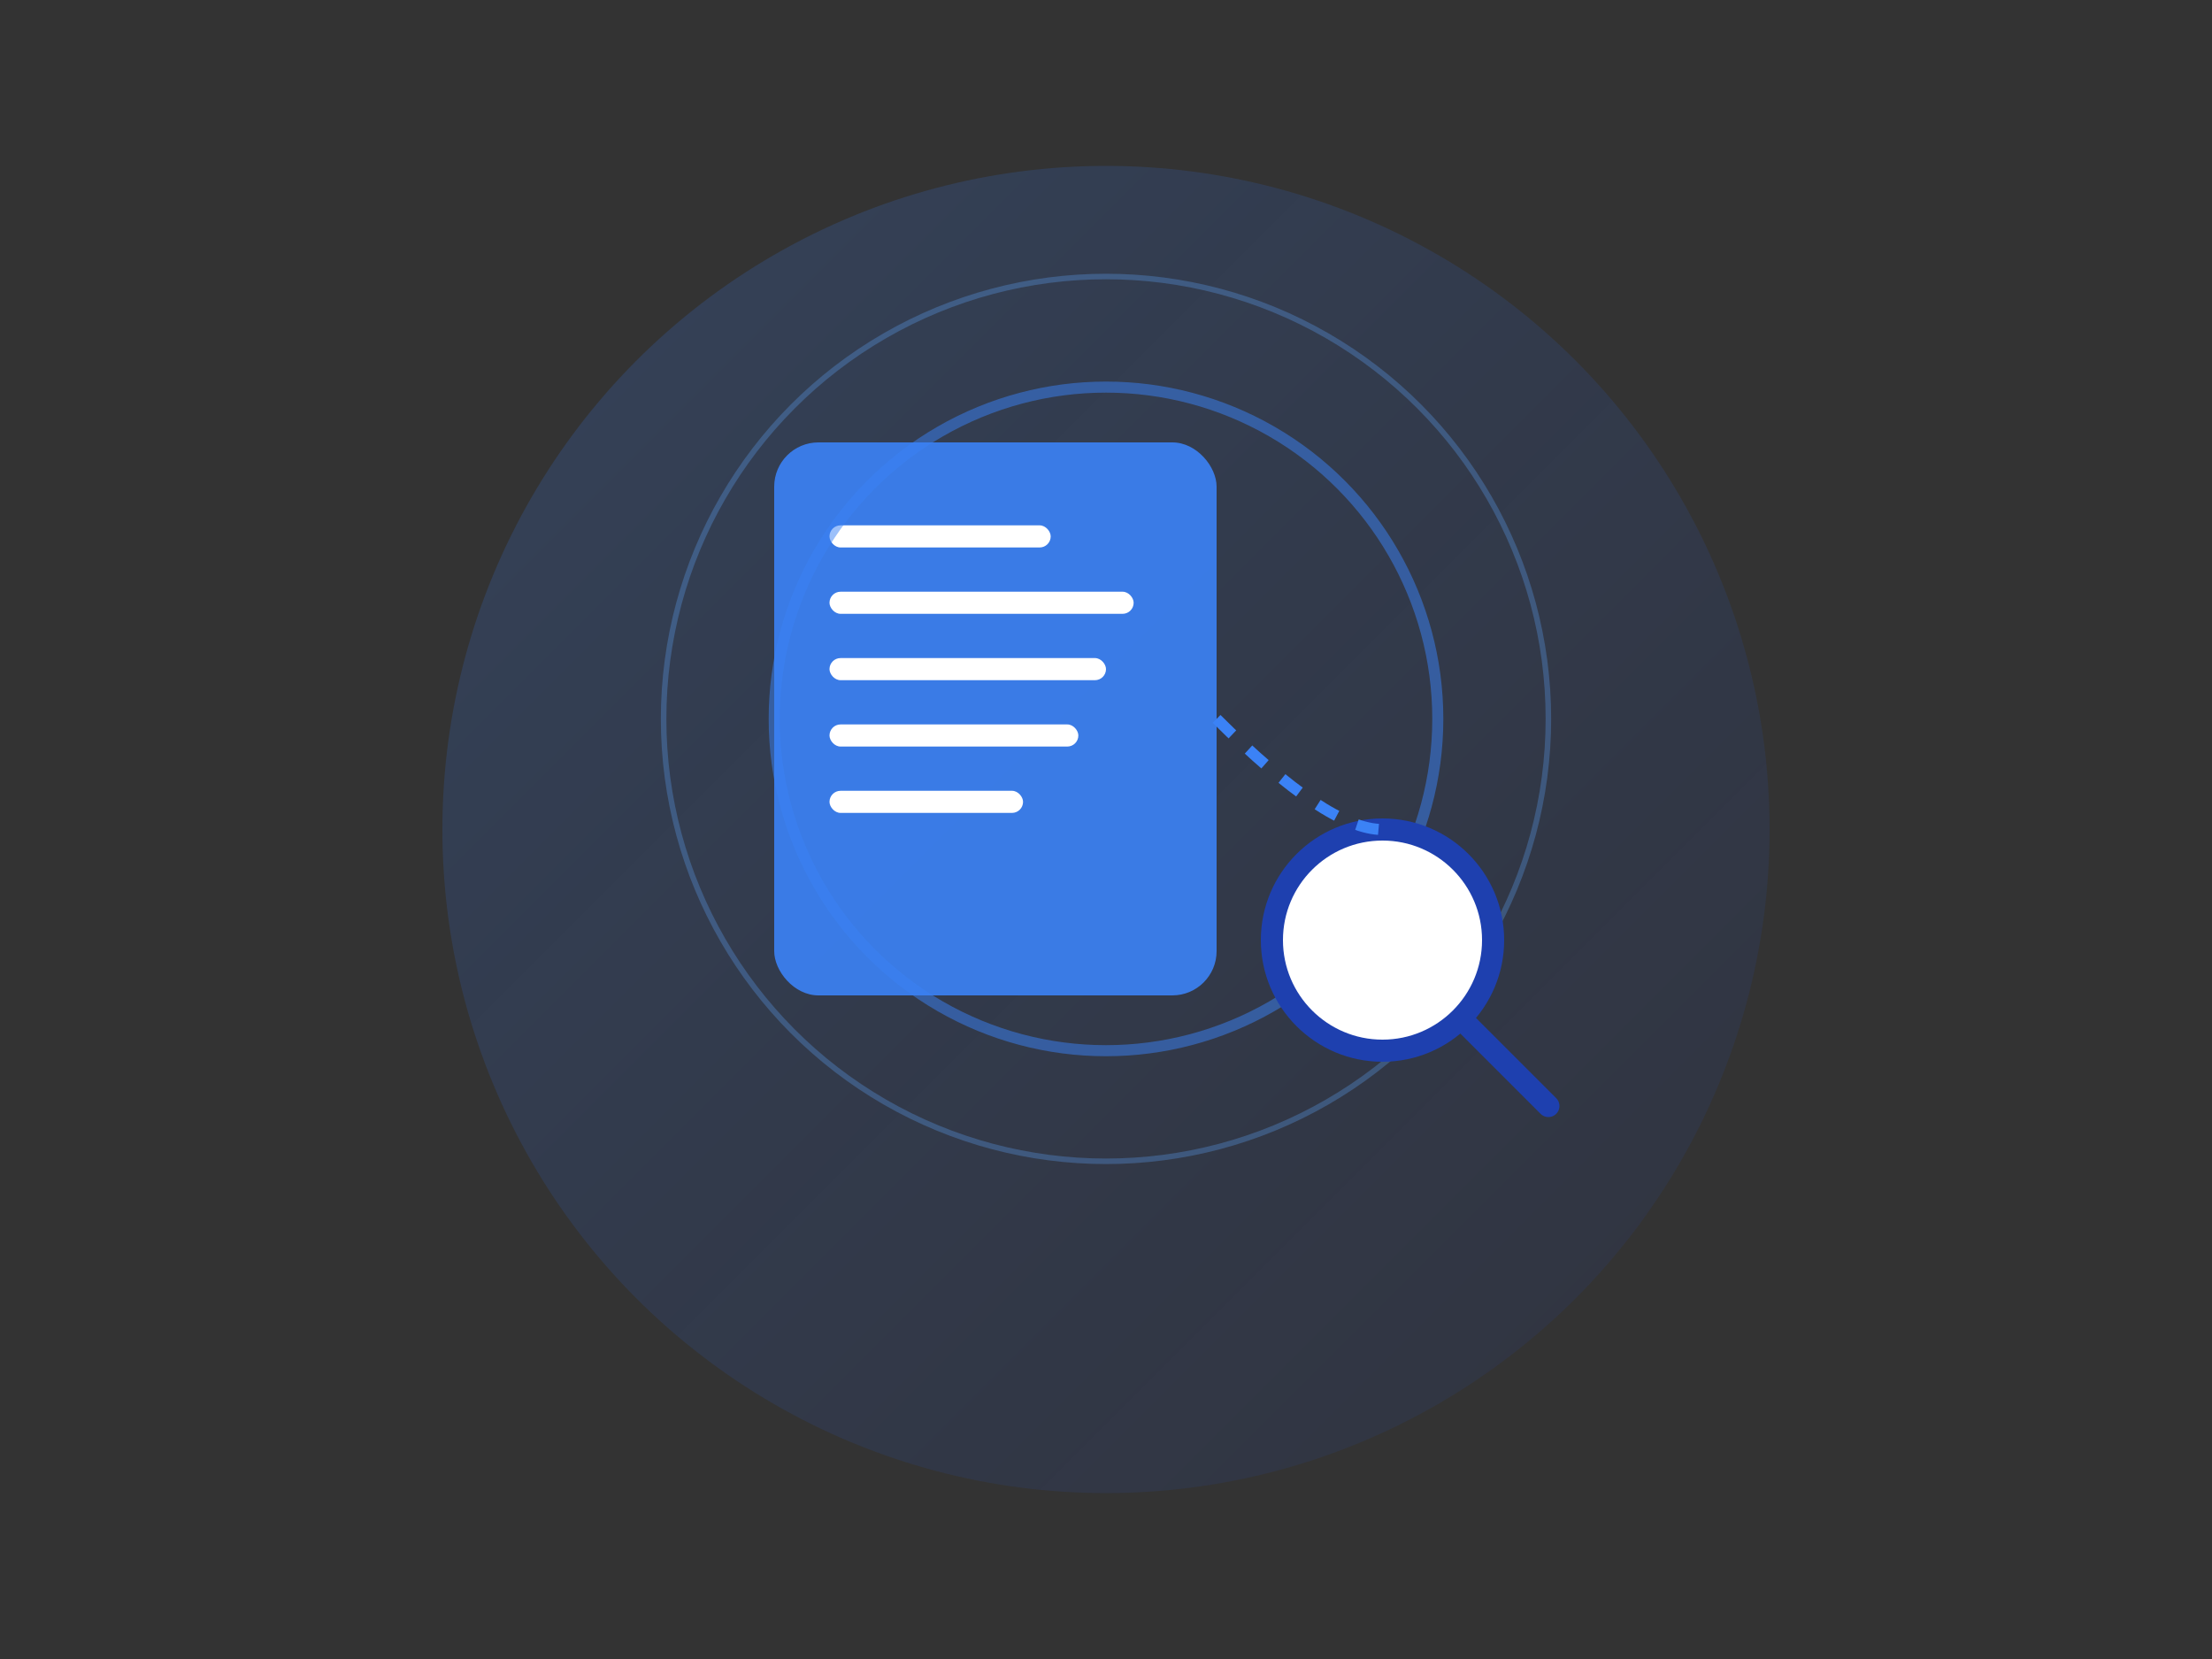
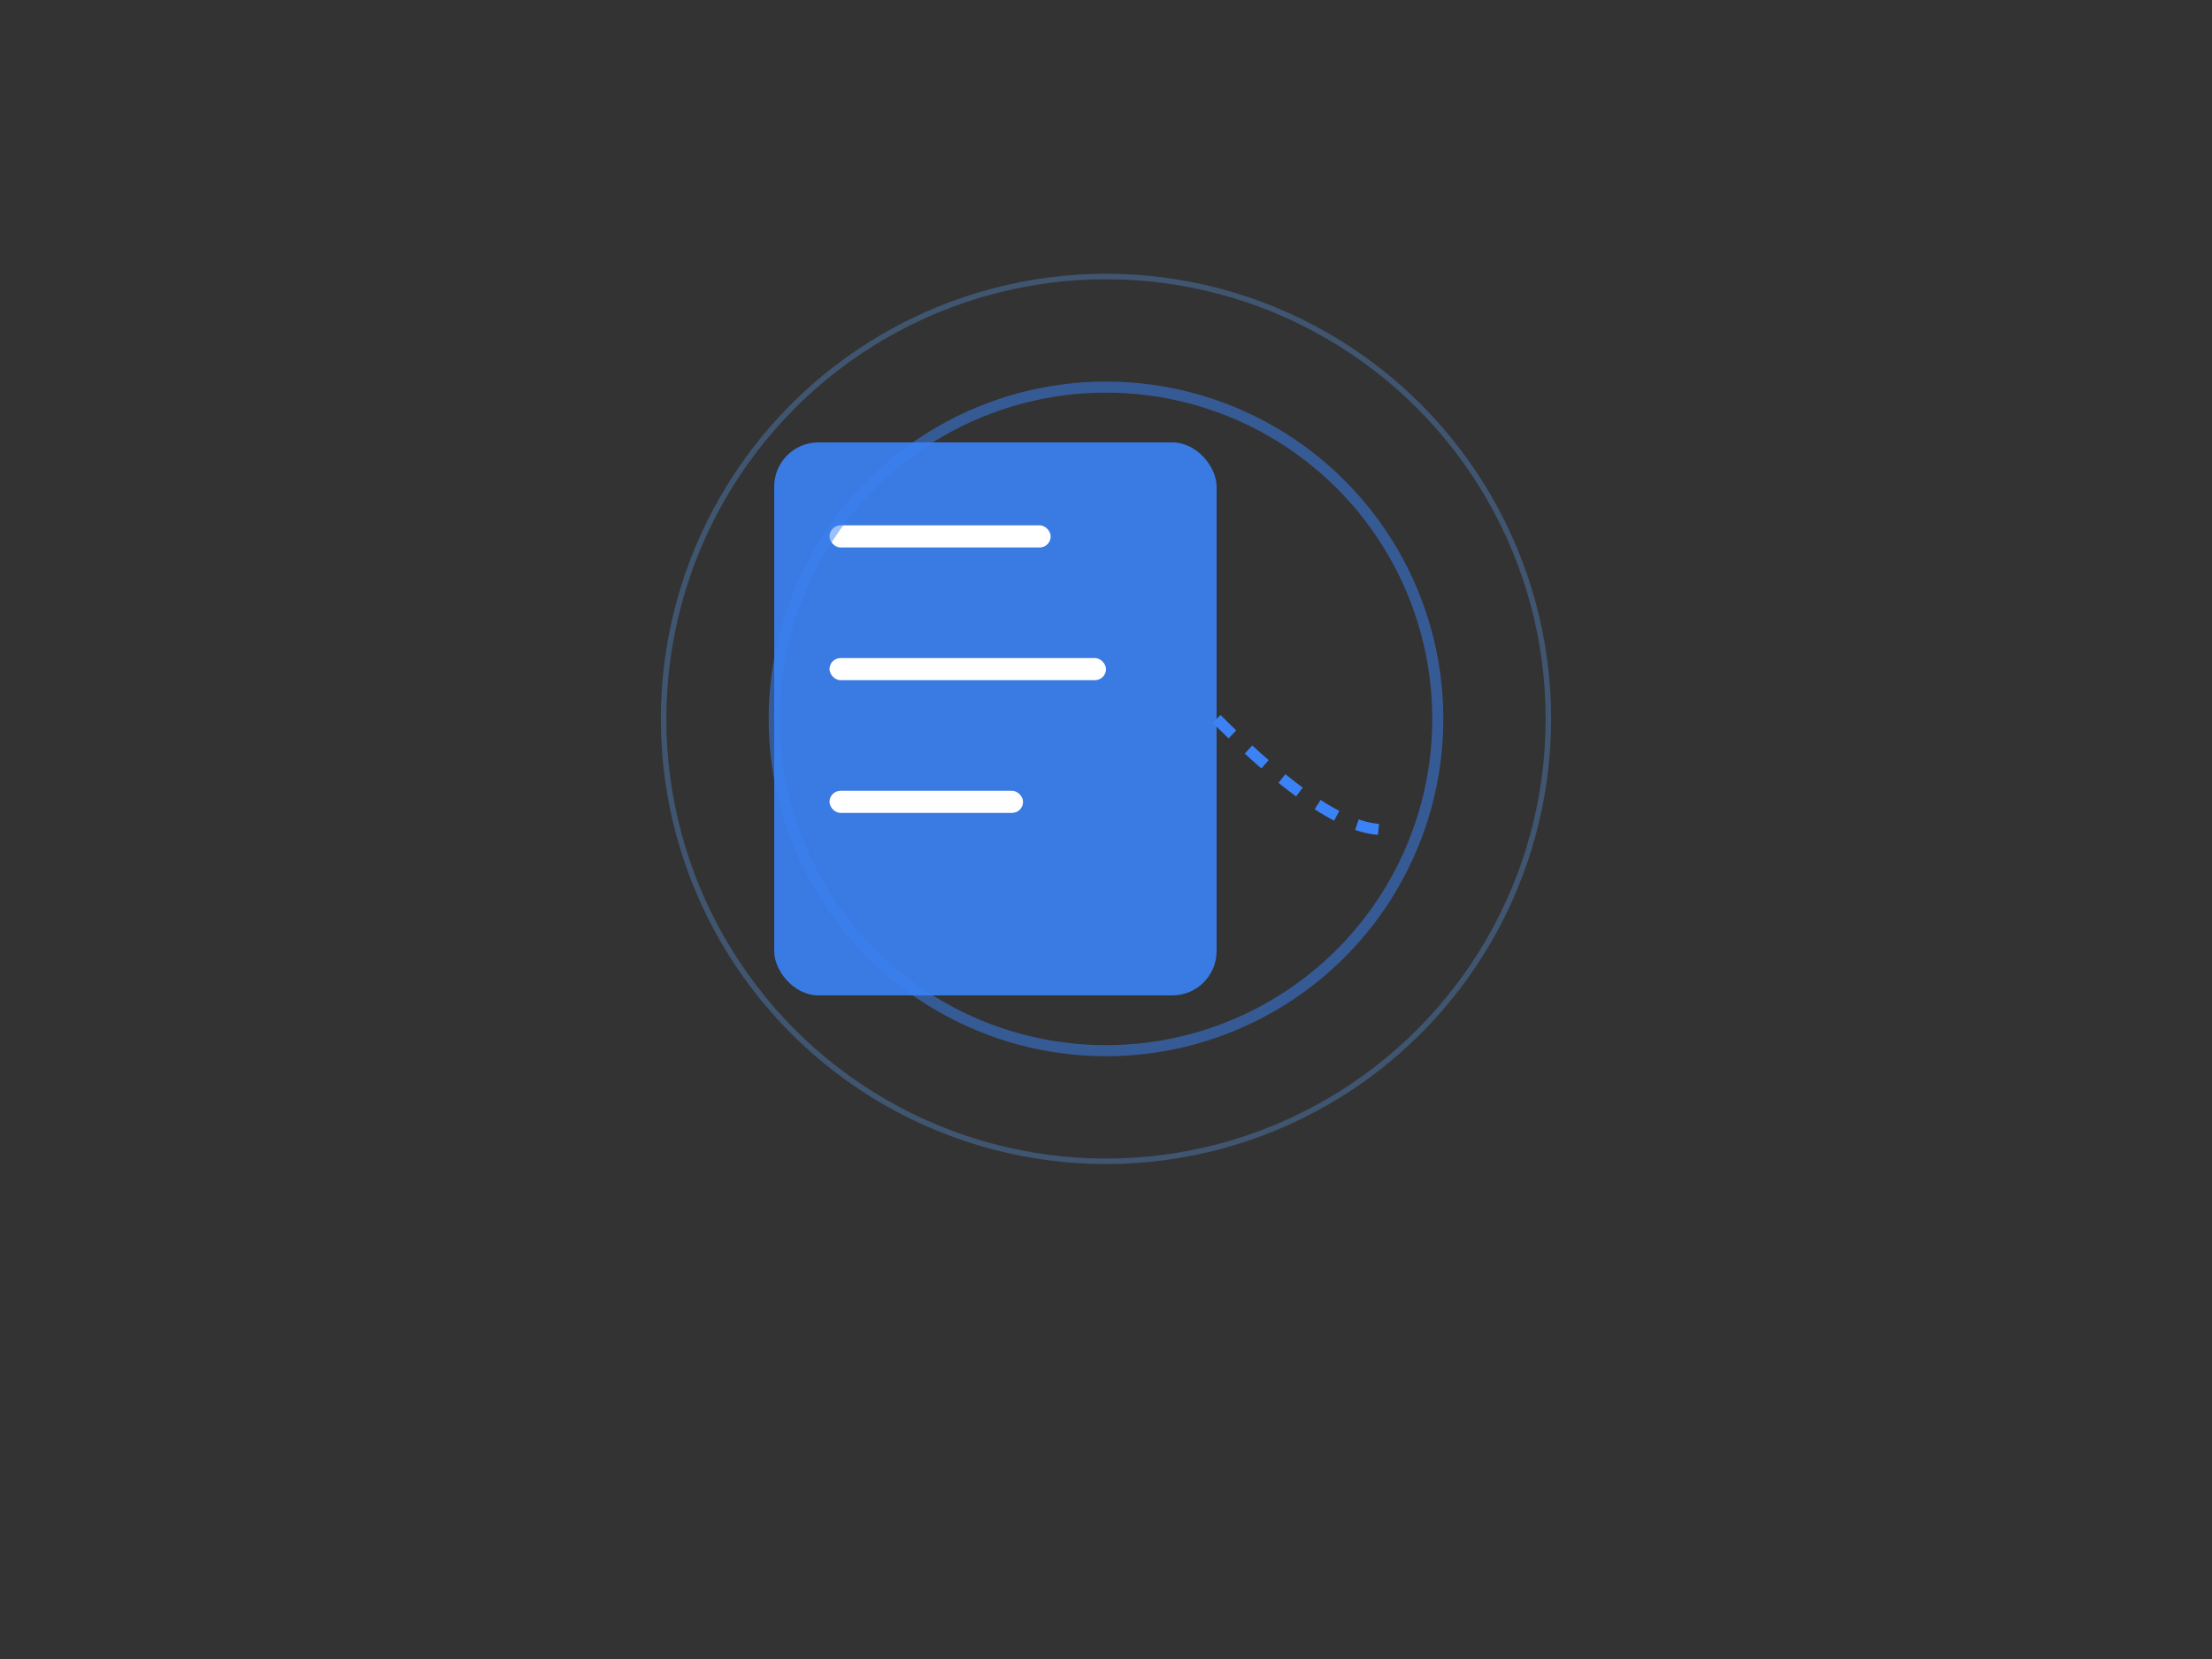
<svg xmlns="http://www.w3.org/2000/svg" viewBox="0 0 400 300" fill="none">
  <rect x="0" y="0" width="400" height="300" fill="#333333" stroke="none" />
  <defs>
    <linearGradient id="heroGrad" x1="0%" y1="0%" x2="100%" y2="100%">
      <stop offset="0%" style="stop-color:#3b82f6;stop-opacity:0.2" />
      <stop offset="100%" style="stop-color:#1e40af;stop-opacity:0.1" />
    </linearGradient>
  </defs>
-   <circle cx="200" cy="150" r="120" fill="url(#heroGrad)" />
  <rect x="140" y="80" width="80" height="100" rx="8" fill="#3b82f6" opacity="0.9" />
  <rect x="150" y="95" width="40" height="4" rx="2" fill="white" />
-   <rect x="150" y="107" width="55" height="4" rx="2" fill="white" />
  <rect x="150" y="119" width="50" height="4" rx="2" fill="white" />
-   <rect x="150" y="131" width="45" height="4" rx="2" fill="white" />
  <rect x="150" y="143" width="35" height="4" rx="2" fill="white" />
  <circle cx="200" cy="130" r="60" stroke="#3b82f6" stroke-width="2" fill="none" opacity="0.5" />
  <circle cx="200" cy="130" r="80" stroke="#60a5fa" stroke-width="1" fill="none" opacity="0.3" />
-   <circle cx="250" cy="170" r="20" stroke="#1e40af" stroke-width="4" fill="white" />
-   <line x1="265" y1="185" x2="280" y2="200" stroke="#1e40af" stroke-width="4" stroke-linecap="round" />
  <path d="M220 130 Q 240 150 250 150" stroke="#3b82f6" stroke-width="2" fill="none" stroke-dasharray="4" />
</svg>